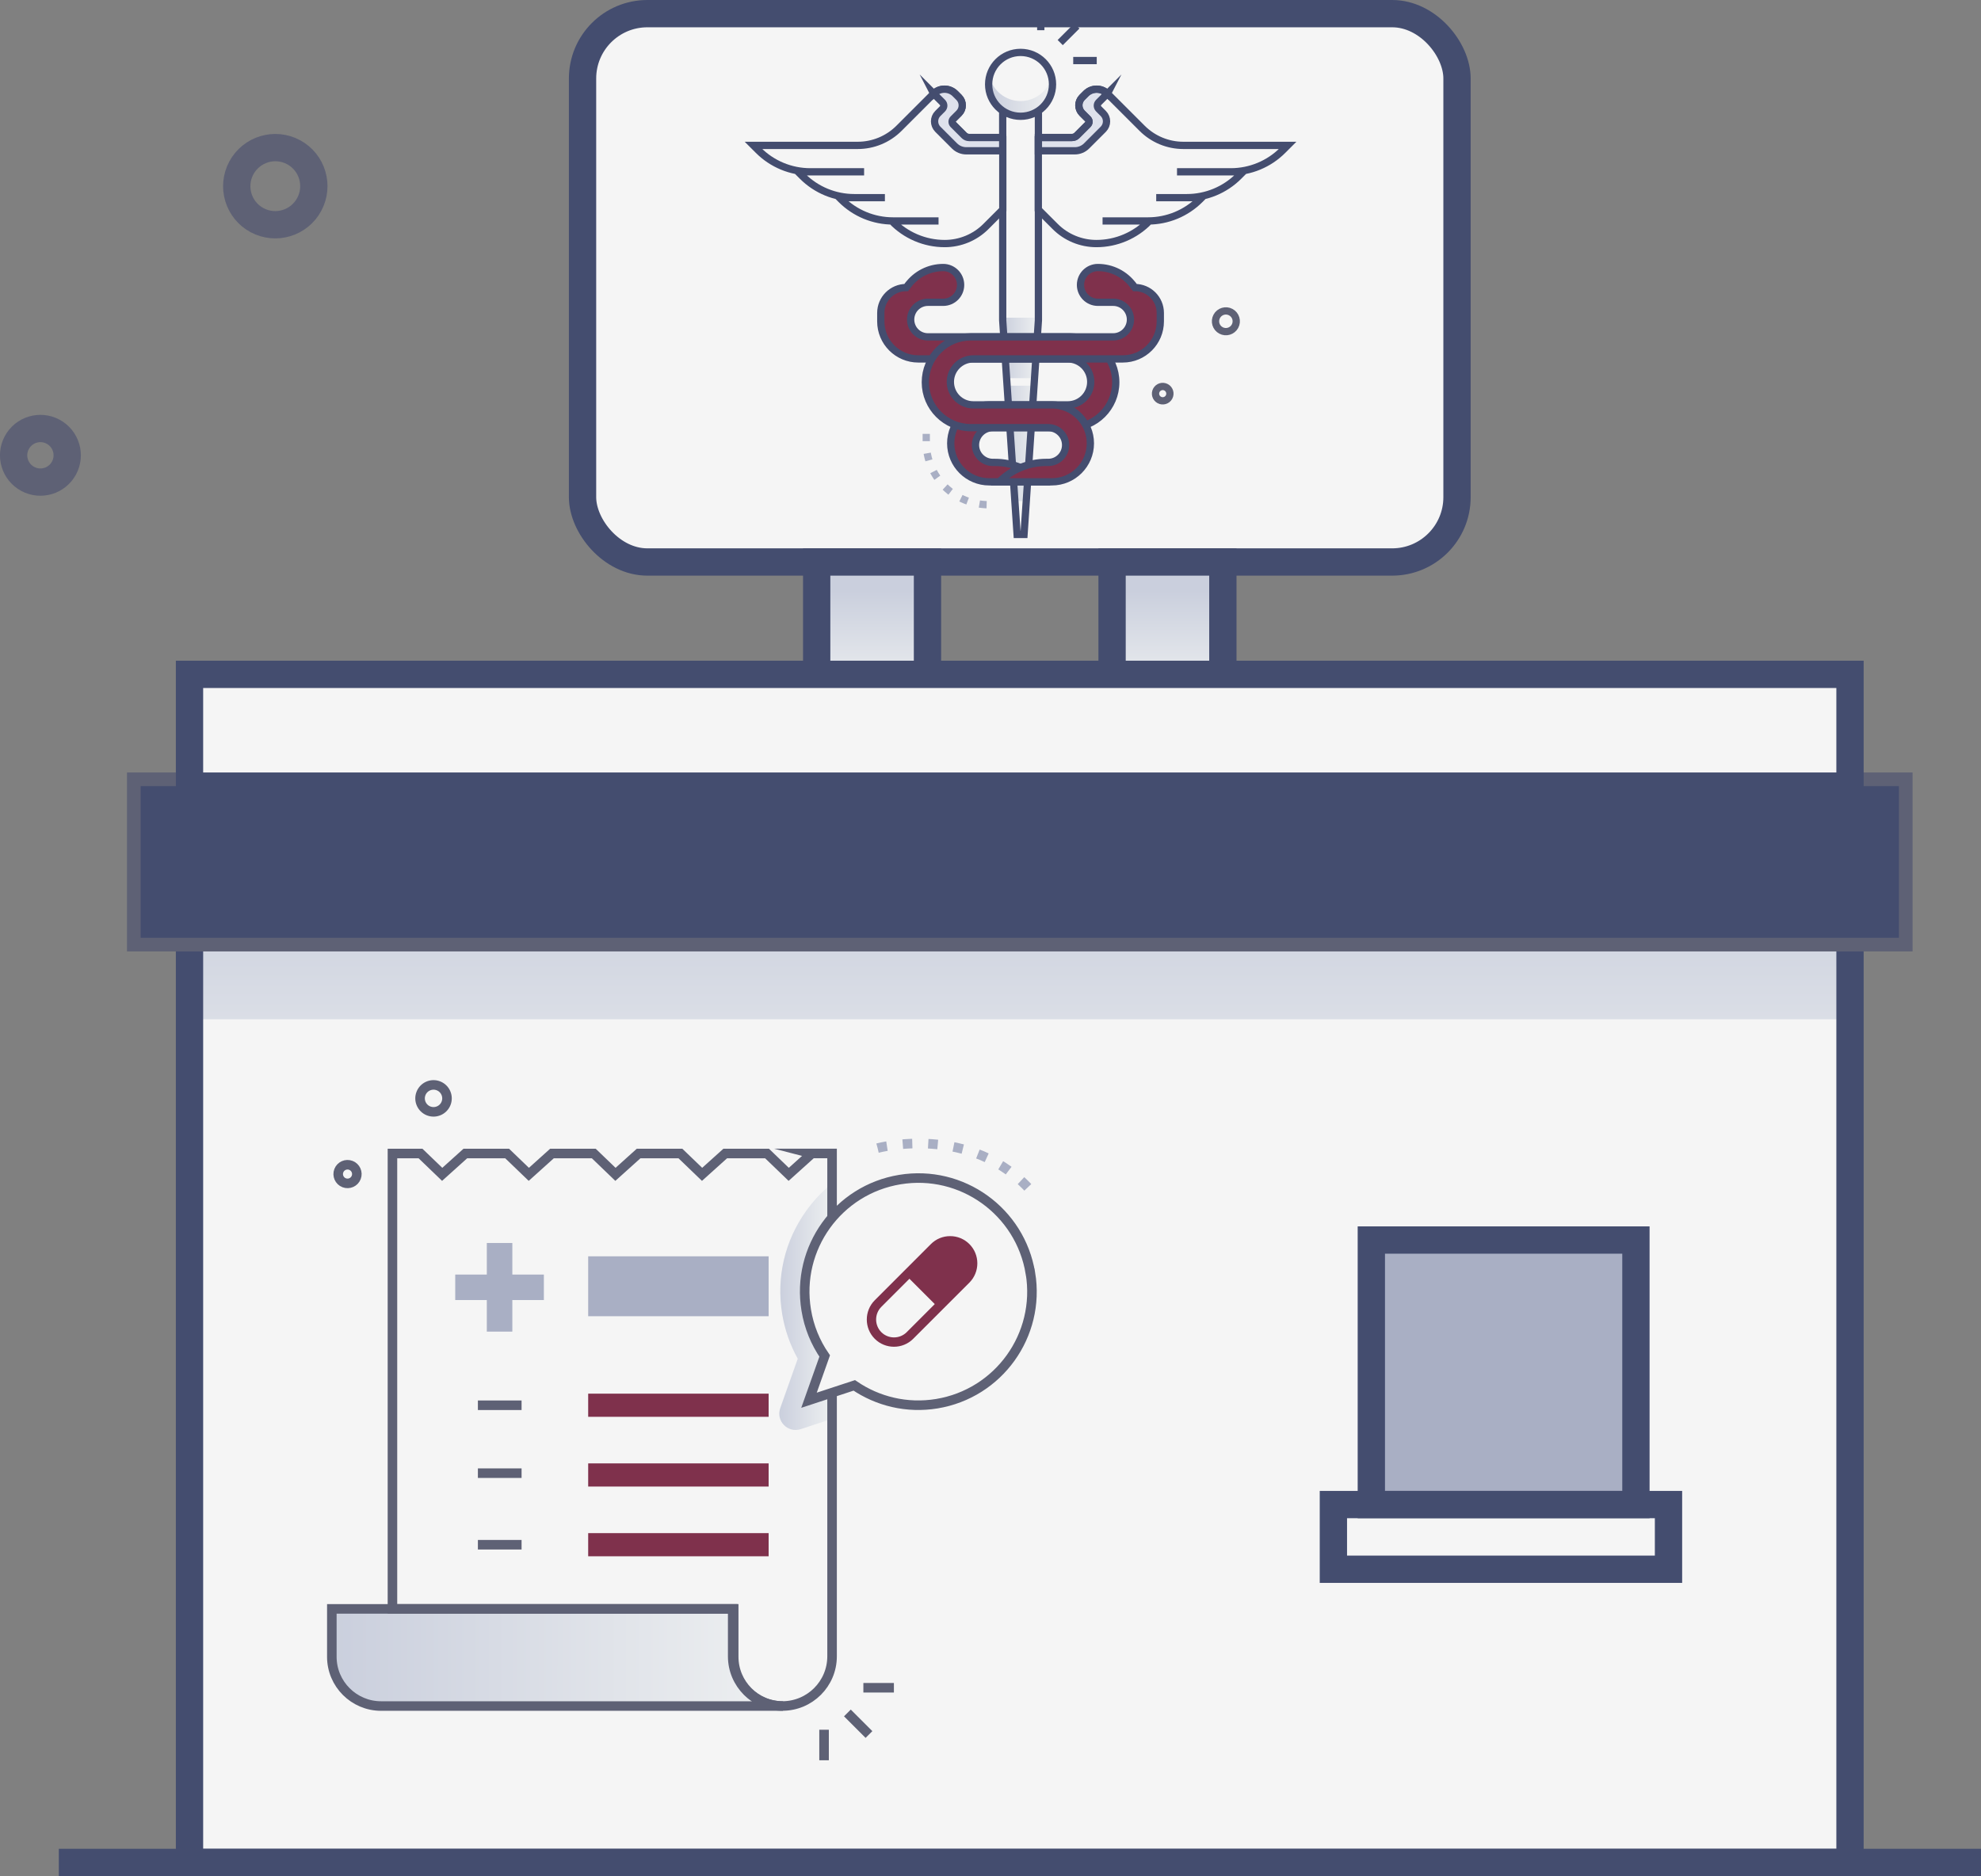
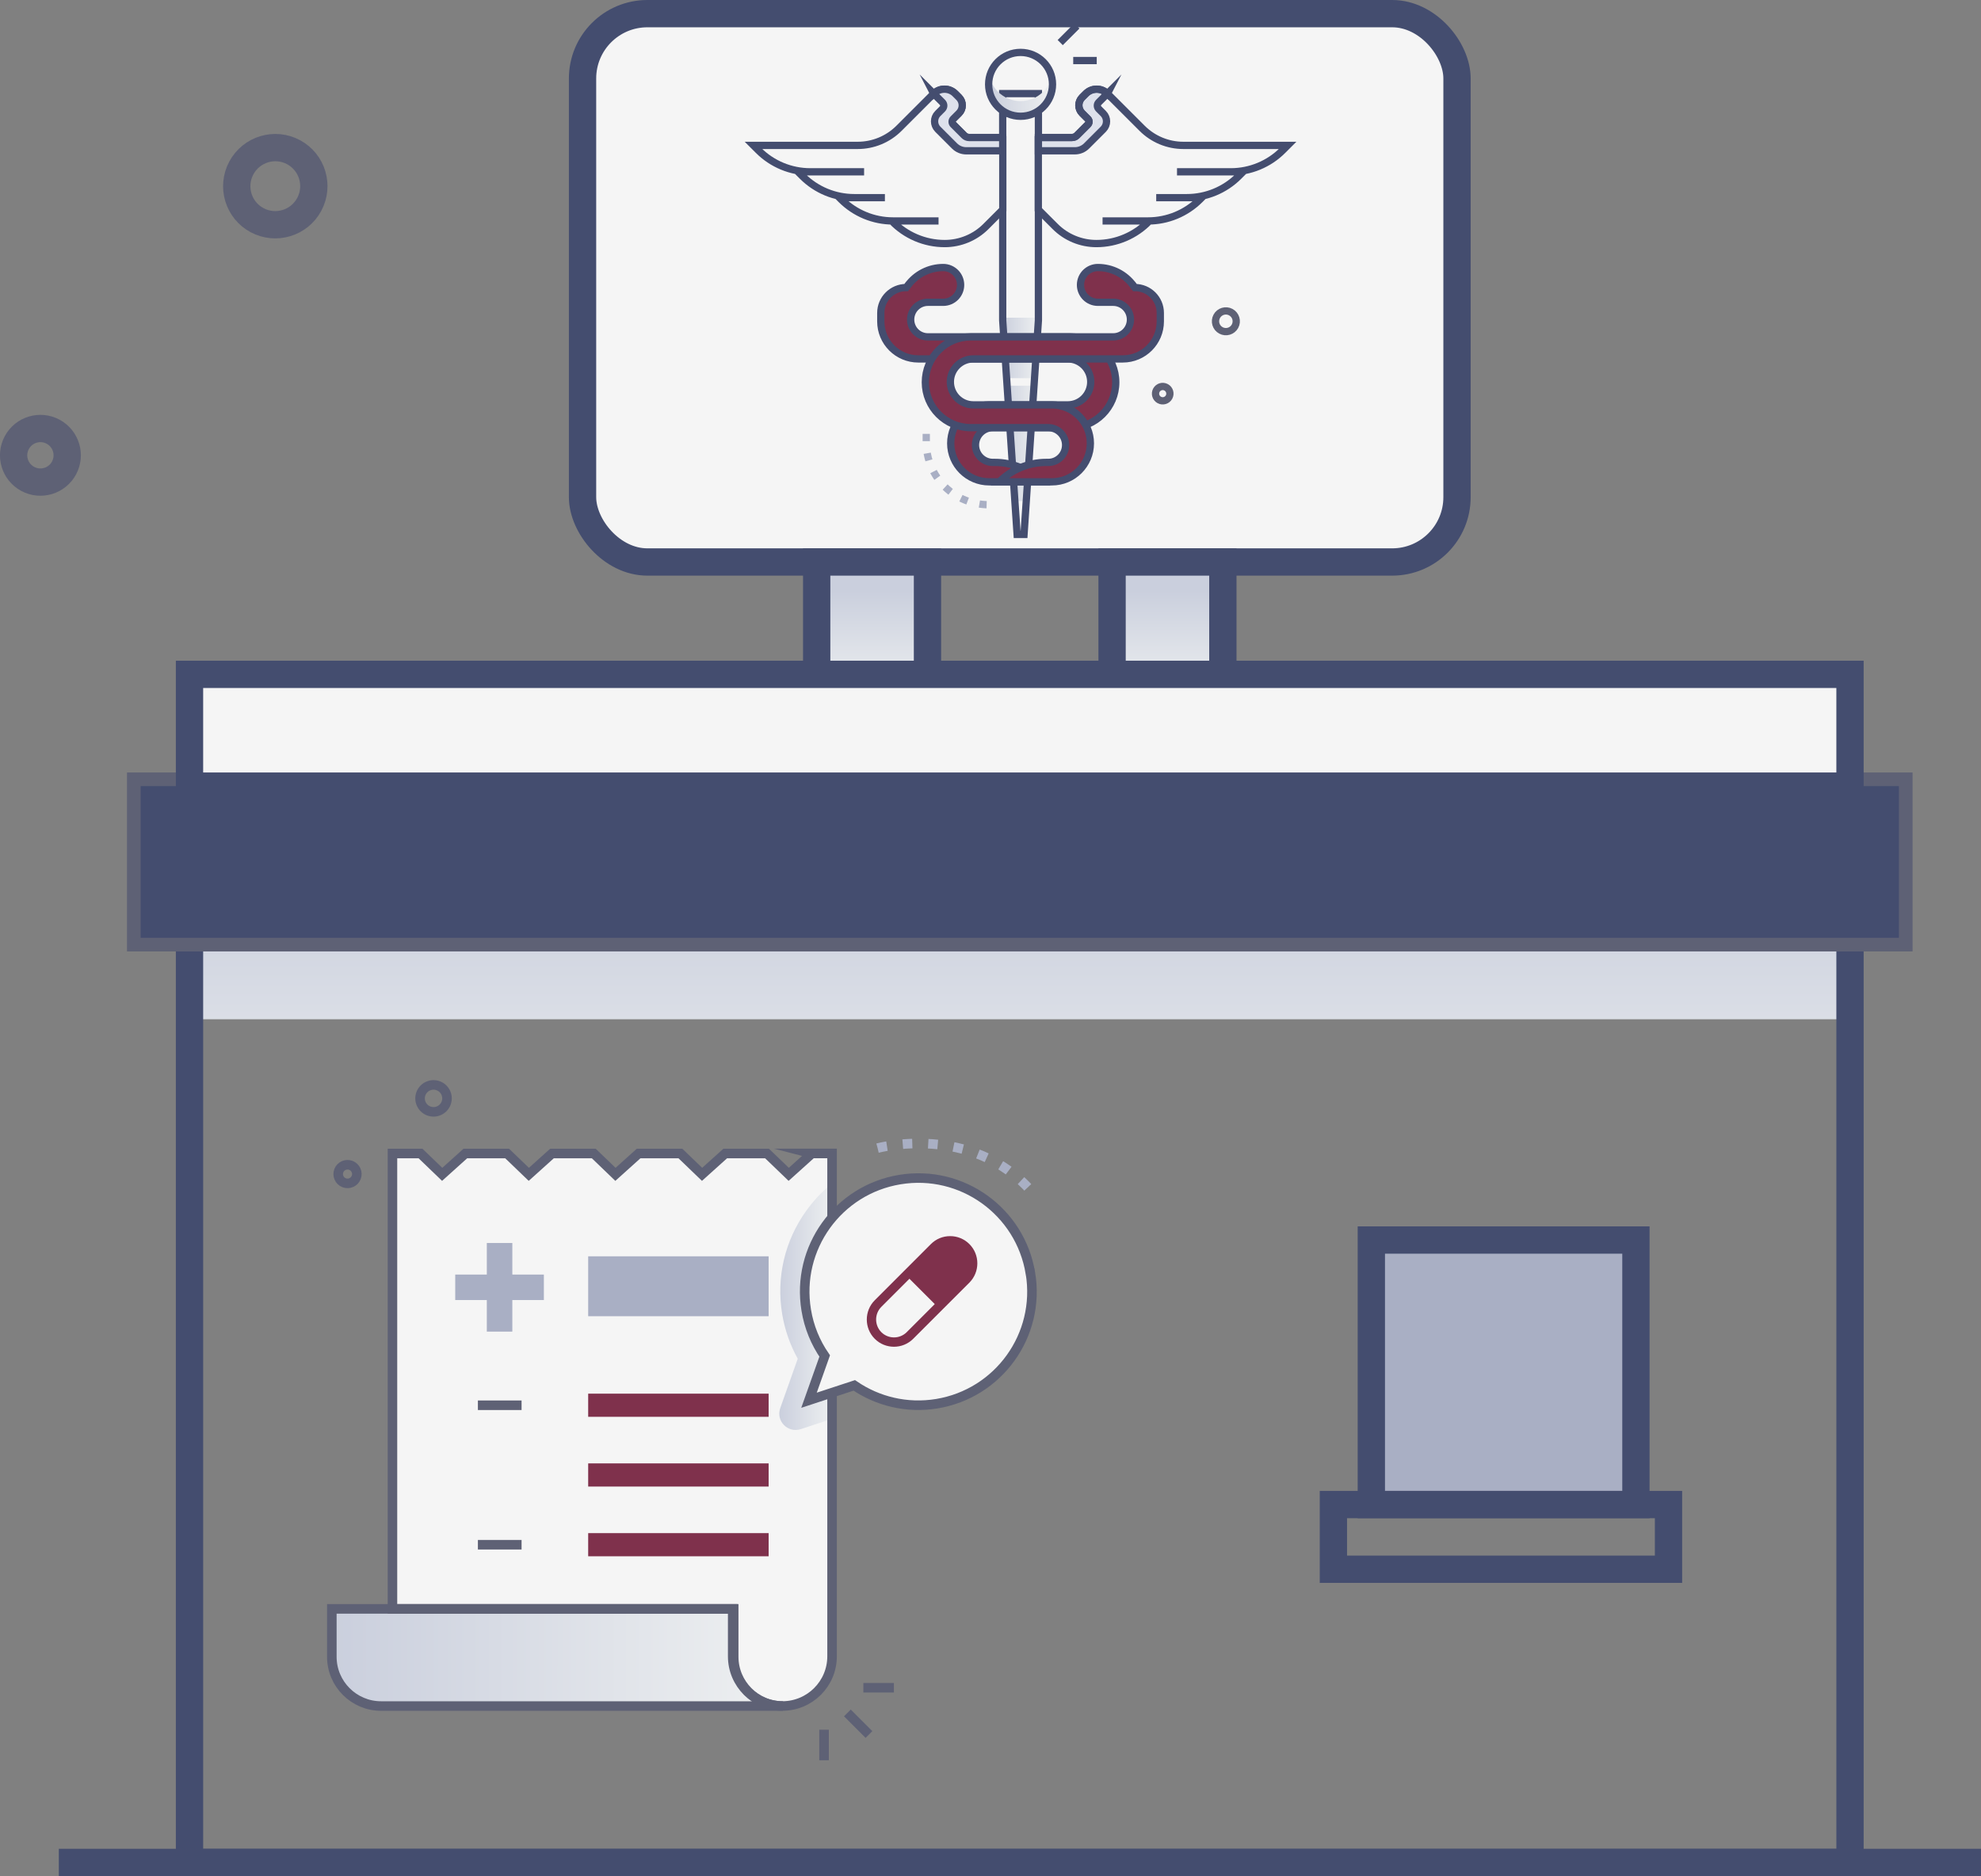
<svg xmlns="http://www.w3.org/2000/svg" xmlns:xlink="http://www.w3.org/1999/xlink" viewBox="0 0 435.38 412.41">
  <rect x="0" y="0" width="435.38" height="412.41" fill="#808080" stroke="none" />
  <defs>
    <style>      .cls-1, .cls-2, .cls-3, .cls-4, .cls-5, .cls-6, .cls-7 {        fill: none;        stroke-miterlimit: 10;      }      .cls-1, .cls-3, .cls-6 {        stroke: #5e6175;      }      .cls-1, .cls-7 {        stroke-width: 6px;      }      .cls-8 {        fill: url(#linear-gradient-2);      }      .cls-8, .cls-9, .cls-10, .cls-11, .cls-12, .cls-13 {        mix-blend-mode: multiply;      }      .cls-2 {        stroke-dasharray: 2.1 3.5 2.1 3.5 2.1 3.5;      }      .cls-2, .cls-3 {        stroke-width: 2.1px;      }      .cls-2, .cls-4 {        stroke: #a9afc4;      }      .cls-14 {        fill: #444d6f;      }      .cls-4 {        stroke-dasharray: 1.6 2.67 1.6 2.67 1.6 2.67;      }      .cls-4, .cls-5, .cls-6 {        stroke-width: 1.6px;      }      .cls-15 {        fill: #7f314c;      }      .cls-16 {        fill: url(#linear-gradient-5);      }      .cls-9 {        fill: url(#linear-gradient-4);      }      .cls-17 {        isolation: isolate;      }      .cls-18 {        fill: #dee1ec;      }      .cls-19 {        fill: #a9afc4;      }      .cls-10 {        fill: url(#linear-gradient-3);      }      .cls-5, .cls-7 {        stroke: #444d6f;      }      .cls-20 {        fill: #f5f5f5;      }      .cls-11 {        fill: url(#linear-gradient);      }      .cls-12 {        fill: url(#linear-gradient-6);      }      .cls-13 {        fill: url(#linear-gradient-7);      }    </style>
    <linearGradient id="linear-gradient" x1="224.12" y1="191.44" x2="224.12" y2="263.76" gradientUnits="userSpaceOnUse">
      <stop offset="0" stop-color="#cacfdd" />
      <stop offset="1" stop-color="#eef0f1" />
    </linearGradient>
    <linearGradient id="linear-gradient-2" x1="191.66" y1="129.84" x2="191.66" y2="152.97" xlink:href="#linear-gradient" />
    <linearGradient id="linear-gradient-3" x1="256.58" y1="129.84" x2="256.58" y2="152.97" xlink:href="#linear-gradient" />
    <linearGradient id="linear-gradient-4" x1="171.27" y1="287.23" x2="182.91" y2="287.23" xlink:href="#linear-gradient" />
    <linearGradient id="linear-gradient-5" x1="72.94" y1="364.35" x2="172.09" y2="364.35" xlink:href="#linear-gradient" />
    <linearGradient id="linear-gradient-6" x1="220.37" y1="89.99" x2="228.22" y2="89.99" xlink:href="#linear-gradient" />
    <linearGradient id="linear-gradient-7" x1="217.28" y1="21.21" x2="231.31" y2="21.21" xlink:href="#linear-gradient" />
  </defs>
  <g class="cls-17">
    <g id="Calque_2">
      <g id="Drug_Store">
        <g>
-           <rect class="cls-20" x="41.65" y="172.81" width="364.94" height="236.6" />
          <rect class="cls-11" x="41.65" y="206.16" width="364.94" height="17.9" />
          <rect class="cls-7" x="41.65" y="172.81" width="364.94" height="236.6" />
          <rect class="cls-19" x="301.39" y="272.59" width="58.15" height="58.15" />
          <rect class="cls-7" x="301.39" y="272.59" width="58.15" height="58.15" />
          <rect class="cls-7" x="293.05" y="330.74" width="73.65" height="14.22" />
          <rect class="cls-1" x="30.91" y="172.81" width="386.43" height="33.34" />
          <rect class="cls-14" x="30.91" y="172.81" width="386.43" height="33.34" />
          <rect class="cls-20" x="128.03" y="3" width="192.19" height="120.54" rx="14.25" ry="14.25" />
          <rect class="cls-7" x="128.03" y="3" width="192.19" height="120.54" rx="14.25" ry="14.25" />
          <rect class="cls-20" x="179.49" y="123.54" width="24.35" height="24.7" />
          <rect class="cls-20" x="244.41" y="123.54" width="24.35" height="24.7" />
          <rect class="cls-8" x="179.49" y="123.54" width="24.35" height="24.7" />
          <rect class="cls-10" x="244.41" y="123.54" width="24.35" height="24.7" />
          <rect class="cls-7" x="179.49" y="123.54" width="24.35" height="24.7" />
          <rect class="cls-7" x="244.41" y="123.54" width="24.35" height="24.7" />
          <line class="cls-7" x1="12.93" y1="409.41" x2="435.38" y2="409.41" />
          <rect class="cls-20" x="41.65" y="148.24" width="364.94" height="24.57" />
          <rect class="cls-7" x="41.65" y="148.24" width="364.94" height="24.57" />
        </g>
      </g>
      <g id="Pharmacist">
        <ellipse class="cls-1" cx="60.51" cy="40.92" rx="8.48" ry="8.47" transform="translate(-4.23 74.77) rotate(-61.67)" />
        <circle class="cls-1" cx="8.89" cy="100.08" r="5.89" transform="translate(-83.43 60.42) rotate(-61.67)" />
      </g>
      <g>
        <g>
          <path class="cls-20" d="M182.91,253.57v110.54c0,3.02-1.22,5.75-3.2,7.73-1.98,1.98-4.71,3.2-7.72,3.2-6.04,0-10.93-4.89-10.93-10.93v-10.43h-74.78v-100.1h6.17l4.76,4.58,5.09-4.58h9.19l4.76,4.58,5.09-4.58h9.19l4.75,4.58,5.09-4.58h9.19l4.76,4.58,5.09-4.58h9.19l4.76,4.58,5.09-4.58h4.48Z" />
          <path class="cls-9" d="M182.91,260.12v51.76l-6.92,2.28c-2.84.93-5.51-1.8-4.51-4.62l3.85-10.86c-1.7-3.05-2.85-6.36-3.43-9.86-1.32-8.02.57-16.08,5.31-22.68,1.64-2.29,3.56-4.31,5.7-6.02Z" />
          <polygon class="cls-19" points="112.6 292.72 112.6 285.78 119.53 285.78 119.53 280.18 112.6 280.18 112.6 273.24 106.99 273.24 106.99 280.18 100.05 280.18 100.05 285.78 106.99 285.78 106.99 292.72 112.6 292.72" />
          <rect class="cls-19" x="129.27" y="276.17" width="39.66" height="13.17" />
          <rect class="cls-15" x="129.27" y="306.36" width="39.66" height="5.09" />
          <rect class="cls-15" x="129.27" y="321.69" width="39.66" height="5.09" />
          <rect class="cls-15" x="129.27" y="337.02" width="39.66" height="5.09" />
          <line class="cls-3" x1="105.03" y1="308.91" x2="114.63" y2="308.91" />
-           <line class="cls-3" x1="105.03" y1="323.84" x2="114.63" y2="323.84" />
          <line class="cls-3" x1="105.03" y1="339.57" x2="114.63" y2="339.57" />
          <path class="cls-20" d="M182.91,263.95v100.25c0,5.98-4.85,10.83-10.83,10.83h0c-5.98,0-10.83-4.85-10.83-10.83v-10.53h-88.32v10.53c0,5.98,4.85,10.83,10.83,10.83h88.32c5.98,0,10.83-4.85,10.83-10.83v-100.25Z" />
          <path class="cls-16" d="M83.76,375.03c-5.98,0-10.83-4.85-10.83-10.83v-10.53h88.32v10.53c0,2.99,1.21,5.69,3.17,7.66,1.96,1.96,4.67,3.17,7.66,3.17h-88.32Z" />
          <path class="cls-3" d="M83.76,375.03c-5.98,0-10.83-4.85-10.83-10.83v-10.53h88.32v10.53c0,2.99,1.21,5.69,3.17,7.66,1.96,1.96,4.67,3.17,7.66,3.17h-88.32Z" />
          <path class="cls-3" d="M178.43,253.57l-5.09,4.58-4.76-4.58h-9.19l-5.09,4.58-4.76-4.58h-9.19l-5.09,4.58-4.76-4.58h-9.19l-5.09,4.58-4.76-4.58h-9.19l-5.09,4.58-4.76-4.58h-6.17v100.1h74.78v10.43c0,6.03,4.89,10.92,10.92,10.92h0c6.03,0,10.92-4.89,10.92-10.92v-110.54h-4.48Z" />
          <path class="cls-20" d="M226.57,279.84c2.24,13.61-6.98,26.45-20.59,28.68-6.6,1.08-13.01-.53-18.13-4.03l-9.95,3.27,3.45-9.73c-2.02-2.93-3.45-6.35-4.06-10.1-2.24-13.61,6.98-26.45,20.59-28.68,13.61-2.24,26.45,6.98,28.68,20.59Z" />
          <path class="cls-3" d="M226.47,279.89c2.24,13.61-6.98,26.45-20.59,28.68-6.6,1.08-13.01-.53-18.13-4.03l-9.95,3.27,3.45-9.73c-2.02-2.93-3.45-6.35-4.06-10.1-2.24-13.61,6.98-26.45,20.59-28.68,13.61-2.24,26.45,6.98,28.68,20.59Z" />
          <path class="cls-20" d="M206.16,287.4l-6.17,6.17c-1.94,1.94-5.08,1.94-7.02,0h0c-1.94-1.94-1.94-5.08,0-7.02l6.17-6.17,7.02,7.02Z" />
          <path class="cls-15" d="M212.33,281.22l-6.17,6.17-7.02-7.02,6.17-6.17c1.94-1.94,5.08-1.94,7.02,0h0c1.94,1.94,1.94,5.08,0,7.02Z" />
          <path class="cls-15" d="M196.48,296.05c-1.53,0-3.07-.58-4.23-1.75-2.33-2.33-2.33-6.13,0-8.47l12.34-12.35c1.13-1.13,2.63-1.75,4.23-1.75s3.1.62,4.23,1.75c2.33,2.33,2.33,6.13,0,8.47l-12.35,12.35c-1.17,1.17-2.7,1.75-4.23,1.75ZM208.82,273.78c-1.05,0-2.04.41-2.78,1.15l-12.34,12.35c-1.53,1.54-1.53,4.03,0,5.57,1.54,1.53,4.03,1.53,5.57,0l12.34-12.35c1.53-1.54,1.53-4.03,0-5.57-.74-.74-1.73-1.15-2.78-1.15Z" />
          <line class="cls-3" x1="190.98" y1="381.29" x2="186.24" y2="376.55" />
          <line class="cls-3" x1="196.46" y1="371.01" x2="189.75" y2="371.01" />
          <line class="cls-3" x1="181.11" y1="386.95" x2="181.11" y2="380.24" />
          <path class="cls-2" d="M192.88,252.38s20.64-5.63,33.92,9.63" />
          <circle class="cls-3" cx="95.27" cy="241.45" r="2.96" transform="translate(-164.28 243.05) rotate(-68.82)" />
          <circle class="cls-3" cx="76.38" cy="258.07" r="2.05" transform="translate(-191.9 236.63) rotate(-68.94)" />
        </g>
      </g>
      <g id="Casudeus">
        <g>
          <polygon class="cls-20" points="228.22 20.57 228.22 70.41 227.37 83.13 227.25 84.79 225.55 110.14 225.06 117.48 223.54 117.48 223.04 110.14 221.34 84.79 221.23 83.13 220.37 70.41 220.37 20.57 228.22 20.57" />
          <path class="cls-12" d="M220.37,69.83v.58l.85,12.72h6.14l.85-12.72v-.58h-7.84ZM223.04,110.14h2.51l1.7-25.35h-5.91l1.7,25.35ZM224.47,98.24c-.06.02-.12.04-.17.06-.06-.02-.12-.04-.18-.06h.35Z" />
          <polygon class="cls-5" points="224.3 20.57 220.37 20.57 220.37 70.41 223.54 117.48 224.3 117.48 225.06 117.48 228.22 70.41 228.22 20.57 224.3 20.57" />
          <path class="cls-20" d="M228.22,30.22h7.39c.4,0,.78-.16,1.06-.44l2.42-2.42c.34-.34.34-.88,0-1.22l-1.27-1.27c-.95-.95-.95-2.5,0-3.46l.83-.83c1.31-1.31,3.43-1.31,4.74,0l7.62,7.62c2.41,2.41,5.67,3.76,9.07,3.76h22.91l-1.07,1.07c-3.02,3.03-7.13,4.74-11.41,4.74h-11.83,14.51l-.98.98c-3.02,3.01-7.11,4.7-11.37,4.7h-6.73,10l-.4.4c-3.02,3.02-7.12,4.72-11.39,4.72h-10,10.28,0c-3.04,3.17-7.24,4.97-11.63,4.97h0c-3.4,0-6.67-1.35-9.07-3.76l-3.7-3.7v-15.84Z" />
          <path class="cls-18" d="M243.4,20.57h0s-1.93,1.93-1.93,1.93c-.4.4-.4,1.04,0,1.44l1.01,1.01c.95.95.95,2.5,0,3.46l-3.67,3.67c-.68.68-1.61,1.07-2.58,1.07h-8.01v-2.92h7.39c.4,0,.78-.16,1.06-.44l2.42-2.42c.34-.34.34-.88,0-1.22l-1.27-1.27c-.95-.95-.95-2.5,0-3.46l.83-.83c1.31-1.31,3.43-1.31,4.74,0Z" />
          <path class="cls-20" d="M220.37,30.22h-7.39c-.4,0-.78-.16-1.06-.44l-2.42-2.42c-.34-.34-.34-.88,0-1.22l1.27-1.27c.95-.95.95-2.5,0-3.46l-.83-.83c-1.31-1.31-3.43-1.31-4.74,0l-7.62,7.62c-2.41,2.41-5.67,3.76-9.07,3.76h-22.91s1.07,1.07,1.07,1.07c3.02,3.03,7.13,4.74,11.41,4.74h11.83s-14.51,0-14.51,0l.98.98c3.02,3.01,7.11,4.7,11.37,4.7h6.73s-10,0-10,0l.4.4c3.02,3.02,7.12,4.72,11.39,4.72h10s-10.28,0-10.28,0h0c3.04,3.17,7.24,4.97,11.63,4.97h0c3.4,0,6.67-1.35,9.07-3.76l3.7-3.7v-15.84Z" />
          <path class="cls-5" d="M228.22,30.22h7.39c.4,0,.78-.16,1.06-.44l2.42-2.42c.34-.34.34-.88,0-1.22l-1.27-1.27c-.95-.95-.95-2.5,0-3.46l.83-.83c1.31-1.31,3.43-1.31,4.74,0l7.62,7.62c2.41,2.41,5.67,3.76,9.07,3.76h22.91l-1.07,1.07c-3.02,3.03-7.13,4.74-11.41,4.74h-11.83,14.51l-.98.98c-3.02,3.01-7.11,4.7-11.37,4.7h-6.73,10l-.4.4c-3.02,3.02-7.12,4.72-11.39,4.72h-10,10.28,0c-3.04,3.17-7.24,4.97-11.63,4.97h0c-3.4,0-6.67-1.35-9.07-3.76l-3.7-3.7v-15.84Z" />
          <path class="cls-5" d="M220.37,30.22h-7.39c-.4,0-.78-.16-1.06-.44l-2.42-2.42c-.34-.34-.34-.88,0-1.22l1.27-1.27c.95-.95.95-2.5,0-3.46l-.83-.83c-1.31-1.31-3.43-1.31-4.74,0l-7.62,7.62c-2.41,2.41-5.67,3.76-9.07,3.76h-22.91s1.07,1.07,1.07,1.07c3.02,3.03,7.13,4.74,11.41,4.74h11.83s-14.51,0-14.51,0l.98.98c3.02,3.01,7.11,4.7,11.37,4.7h6.73s-10,0-10,0l.4.4c3.02,3.02,7.12,4.72,11.39,4.72h10s-10.28,0-10.28,0h0c3.04,3.17,7.24,4.97,11.63,4.97h0c3.4,0,6.67-1.35,9.07-3.76l3.7-3.7v-15.84Z" />
          <path class="cls-18" d="M205.19,20.57h0s1.93,1.93,1.93,1.93c.4.4.4,1.04,0,1.44l-1.01,1.01c-.95.95-.95,2.5,0,3.46l3.67,3.67c.68.68,1.61,1.07,2.58,1.07h8.01v-2.92h-7.39c-.4,0-.78-.16-1.06-.44l-2.42-2.42c-.34-.34-.34-.88,0-1.22l1.27-1.27c.95-.95.95-2.5,0-3.46l-.83-.83c-1.31-1.31-3.43-1.31-4.74,0Z" />
          <path class="cls-5" d="M243.4,20.57h0s-1.93,1.93-1.93,1.93c-.4.4-.4,1.04,0,1.44l1.01,1.01c.95.95.95,2.5,0,3.46l-3.67,3.67c-.68.68-1.61,1.07-2.58,1.07h-8.01v-2.92h7.39c.4,0,.78-.16,1.06-.44l2.42-2.42c.34-.34.34-.88,0-1.22l-1.27-1.27c-.95-.95-.95-2.5,0-3.46l.83-.83c1.31-1.31,3.43-1.31,4.74,0Z" />
          <path class="cls-5" d="M205.19,20.57h0s1.93,1.93,1.93,1.93c.4.4.4,1.04,0,1.44l-1.01,1.01c-.95.95-.95,2.5,0,3.46l3.67,3.67c.68.68,1.61,1.07,2.58,1.07h8.01v-2.92h-7.39c-.4,0-.78-.16-1.06-.44l-2.42-2.42c-.34-.34-.34-.88,0-1.22l1.27-1.27c.95-.95.95-2.5,0-3.46l-.83-.83c-1.31-1.31-3.43-1.31-4.74,0Z" />
          <path class="cls-15" d="M199.52,62.74l-.35.47h0c-3.09,0-5.59,2.5-5.59,5.59v1.85c0,4.56,3.69,8.25,8.25,8.25h32.84c2.79,0,5.05,2.26,5.05,5.05h0c0,2.79-2.26,5.05-5.05,5.05h-17.26c-4.67,0-8.46,3.79-8.46,8.46h0c0,4.67,3.79,8.46,8.46,8.46h11.55s0,0,0,0c-2.73-2.73-6.44-4.27-10.3-4.27h-.45c-2.11,0-3.82-1.71-3.82-3.82h0c0-2.11,1.71-3.82,3.82-3.82h17.03c5.51,0,9.98-4.47,9.98-9.98h0c0-5.51-4.47-9.98-9.98-9.98h-31.3c-2.1,0-3.8-1.7-3.8-3.8h0c0-2.1,1.7-3.8,3.8-3.8h3.36c2.11,0,3.82-1.71,3.82-3.82h0c0-2.11-1.71-3.82-3.82-3.82h0c-3.07,0-5.95,1.46-7.77,3.93Z" />
          <path class="cls-5" d="M199.52,62.74l-.35.47h0c-3.09,0-5.59,2.5-5.59,5.59v1.85c0,4.56,3.69,8.25,8.25,8.25h32.84c2.79,0,5.05,2.26,5.05,5.05h0c0,2.79-2.26,5.05-5.05,5.05h-17.26c-4.67,0-8.46,3.79-8.46,8.46h0c0,4.67,3.79,8.46,8.46,8.46h11.55s0,0,0,0c-2.73-2.73-6.44-4.27-10.3-4.27h-.45c-2.11,0-3.82-1.71-3.82-3.82h0c0-2.11,1.71-3.82,3.82-3.82h17.03c5.51,0,9.98-4.47,9.98-9.98h0c0-5.51-4.47-9.98-9.98-9.98h-31.3c-2.1,0-3.8-1.7-3.8-3.8h0c0-2.1,1.7-3.8,3.8-3.8h3.36c2.11,0,3.82-1.71,3.82-3.82h0c0-2.11-1.71-3.82-3.82-3.82h0c-3.07,0-5.95,1.46-7.77,3.93Z" />
-           <circle class="cls-20" cx="224.3" cy="18.54" r="7.02" />
          <path class="cls-13" d="M231.31,18.54c0,3.87-3.14,7.01-7.01,7.01s-7.02-3.14-7.02-7.01c0-.57.07-1.13.2-1.67.75,3.07,3.52,5.35,6.82,5.35s6.07-2.28,6.81-5.35c.13.54.2,1.09.2,1.67Z" />
          <circle class="cls-5" cx="224.3" cy="18.54" r="7.02" />
          <path class="cls-15" d="M249.07,62.74l.35.47h0c3.09,0,5.59,2.5,5.59,5.59v1.85c0,4.56-3.69,8.25-8.25,8.25h-32.84c-2.79,0-5.05,2.26-5.05,5.05h0c0,2.79,2.26,5.05,5.05,5.05h17.26c4.67,0,8.46,3.79,8.46,8.46h0c0,4.67-3.79,8.46-8.46,8.46h-11.55s0,0,0,0c2.73-2.73,6.44-4.27,10.3-4.27h.45c2.11,0,3.82-1.71,3.82-3.82h0c0-2.11-1.71-3.82-3.82-3.82h-17.03c-5.51,0-9.98-4.47-9.98-9.98h0c0-5.51,4.47-9.98,9.98-9.98h31.3c2.1,0,3.8-1.7,3.8-3.8h0c0-2.1-1.7-3.8-3.8-3.8h-3.36c-2.11,0-3.82-1.71-3.82-3.82h0c0-2.11,1.71-3.82,3.82-3.82h0c3.07,0,5.95,1.46,7.77,3.93Z" />
          <path class="cls-5" d="M249.07,62.74l.35.47h0c3.09,0,5.59,2.5,5.59,5.59v1.85c0,4.56-3.69,8.25-8.25,8.25h-32.84c-2.79,0-5.05,2.26-5.05,5.05h0c0,2.79,2.26,5.05,5.05,5.05h17.26c4.67,0,8.46,3.79,8.46,8.46h0c0,4.67-3.79,8.46-8.46,8.46h-11.55s0,0,0,0c2.73-2.73,6.44-4.27,10.3-4.27h.45c2.11,0,3.82-1.71,3.82-3.82h0c0-2.11-1.71-3.82-3.82-3.82h-17.03c-5.51,0-9.98-4.47-9.98-9.98h0c0-5.51,4.47-9.98,9.98-9.98h31.3c2.1,0,3.8-1.7,3.8-3.8h0c0-2.1-1.7-3.8-3.8-3.8h-3.36c-2.11,0-3.82-1.71-3.82-3.82h0c0-2.11,1.71-3.82,3.82-3.82h0c3.07,0,5.95,1.46,7.77,3.93Z" />
          <line class="cls-5" x1="236.67" y1="5.7" x2="233.01" y2="9.36" />
-           <line class="cls-5" x1="228.74" y1="1.47" x2="228.74" y2="6.64" />
          <line class="cls-5" x1="241.04" y1="13.31" x2="235.87" y2="13.31" />
          <path class="cls-4" d="M203.57,95.38v1.85c0,3.7,1.49,7.24,4.14,9.82h0c2.56,2.5,6,3.9,9.58,3.9h.23" />
          <circle class="cls-6" cx="269.41" cy="70.61" r="2.28" transform="translate(79.42 274.26) rotate(-61.67)" />
          <circle class="cls-6" cx="255.53" cy="86.52" r="1.58" transform="translate(58.12 270.4) rotate(-61.67)" />
        </g>
      </g>
    </g>
  </g>
</svg>